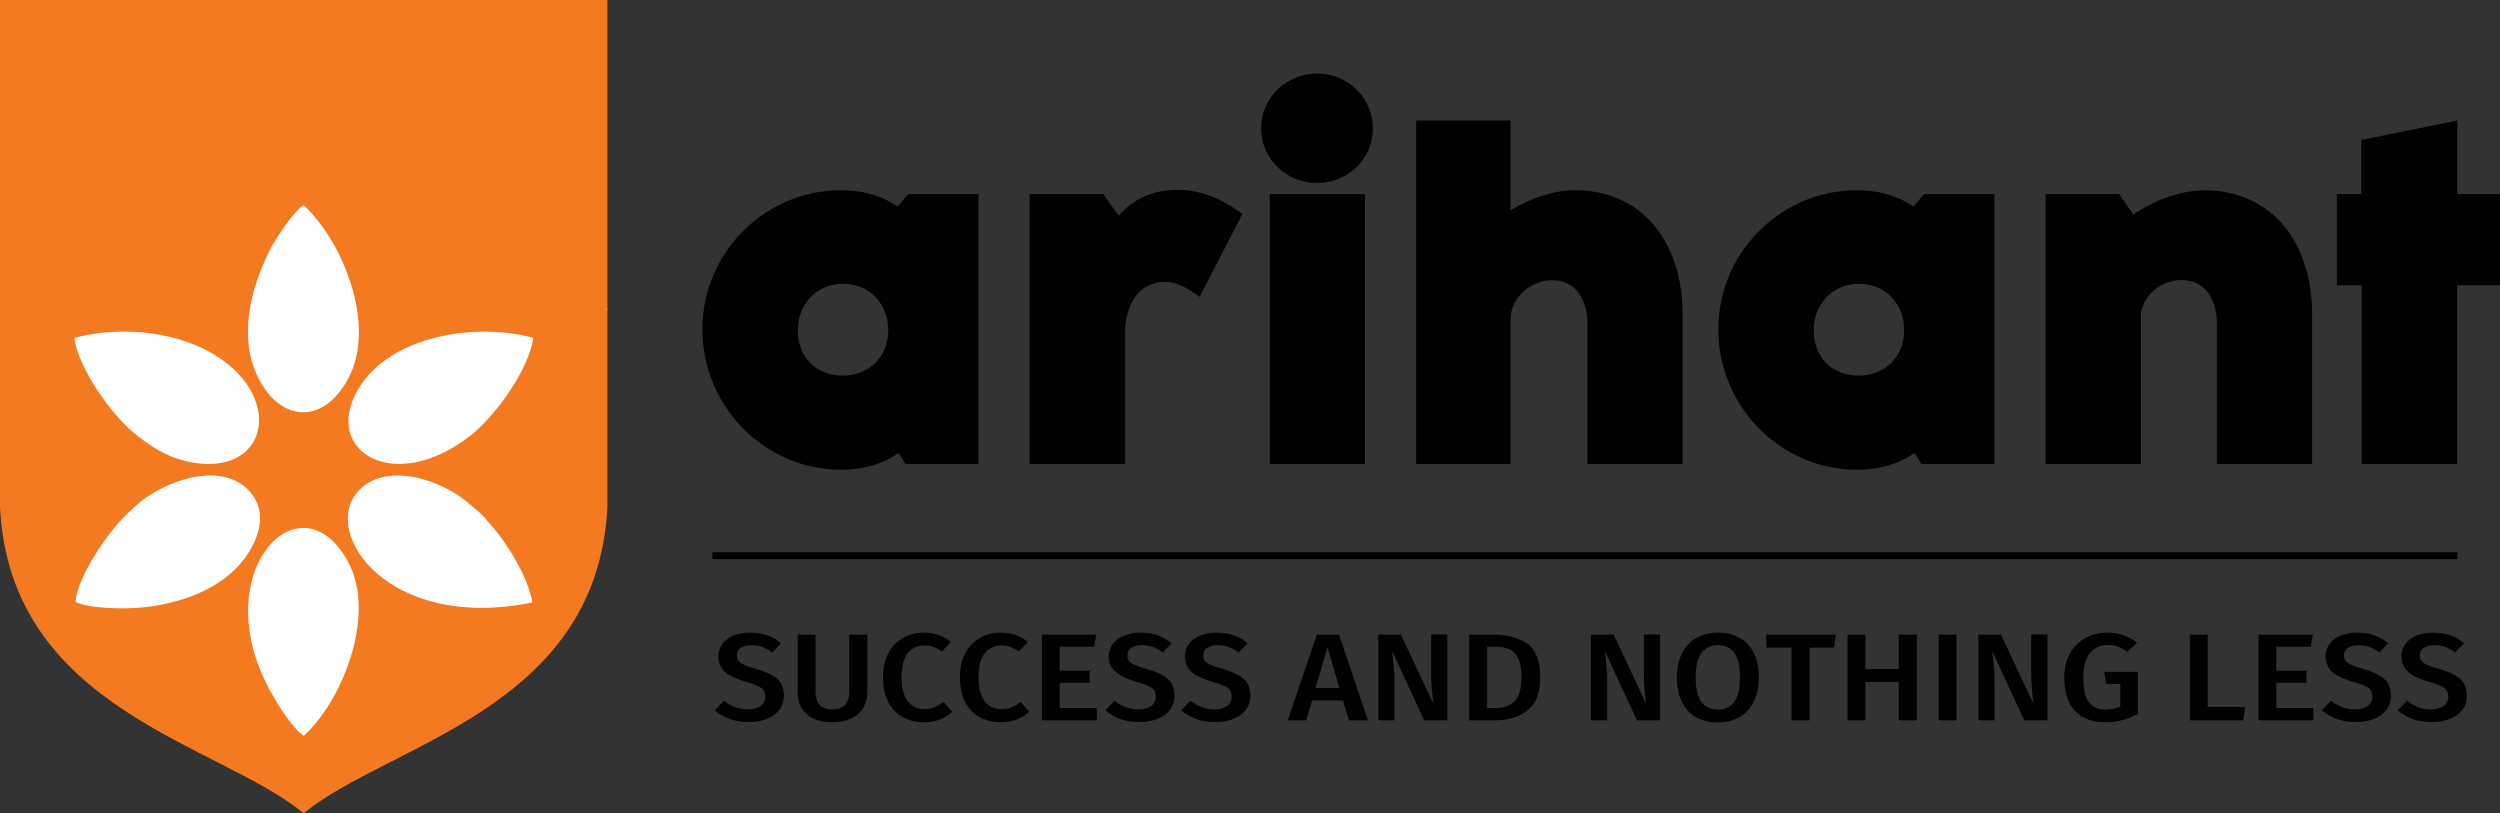
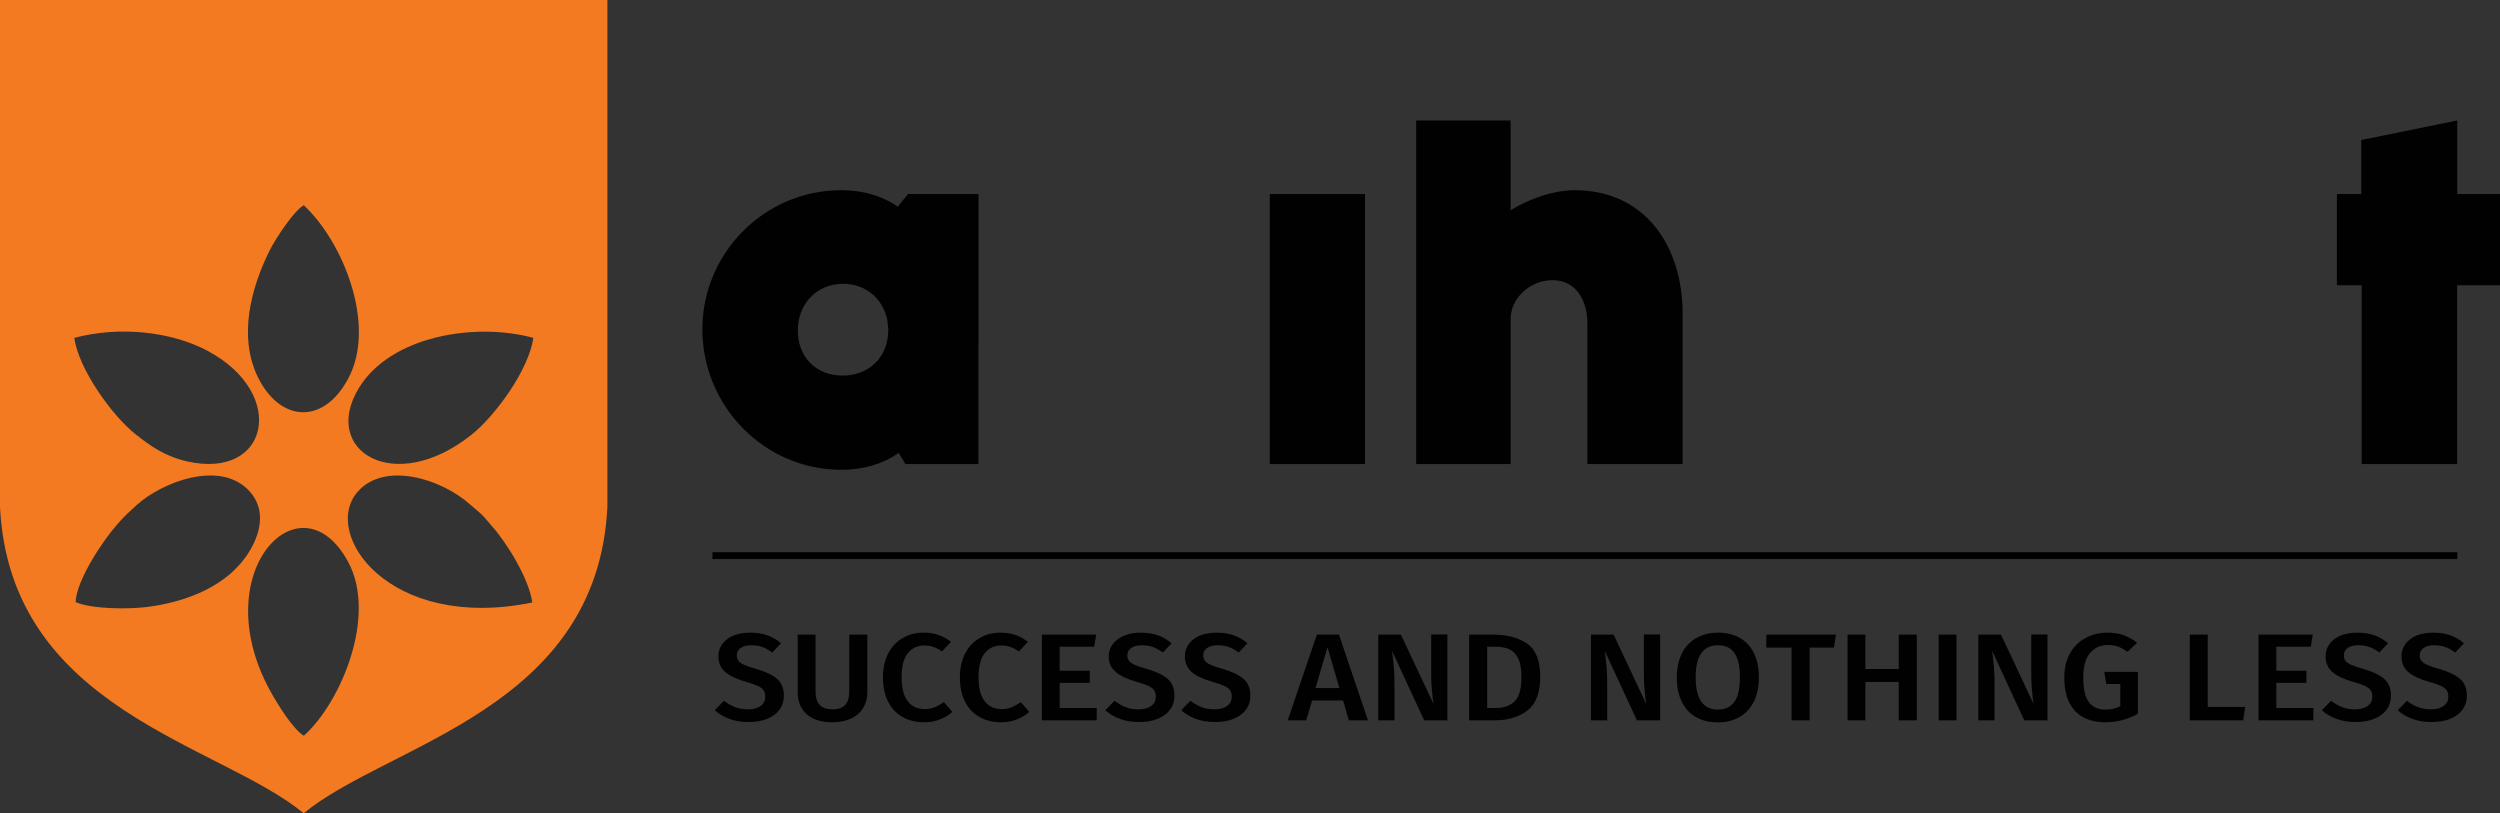
<svg xmlns="http://www.w3.org/2000/svg" version="1.1" id="Layer_1" x="0px" y="0px" viewBox="0 0 218.72 71.15" style="enable-background:new 0 0 218.72 71.15;" xml:space="preserve">
  <rect x="0" y="0" width="218.72" height="71.15" fill="#333333" stroke="none" />
  <style type="text/css">
	.st0{fill-rule:evenodd;clip-rule:evenodd;fill:#FFFFFF;}
	.st1{fill-rule:evenodd;clip-rule:evenodd;fill:#F37A21;}
	.st2{fill-rule:evenodd;clip-rule:evenodd;fill:#010101;}
	.st3{fill:#010101;}
</style>
  <g>
-     <path class="st0" d="M21.7,6.1l22.09,7.85l9.35,13.06l-3.88,20.51c0,0,0.61,1.64-6.38,9.95s-16.31,9.11-16.31,9.11l-16.5-8.66   c0,0-7.29-4.33-5.92-9.46s-6.72-15.45-0.17-21.45S21.7,6.1,21.7,6.1z" />
    <path class="st1" d="M0,0h26.57h26.57v44.36c-0.89,17.75-19.15,20.69-26.57,26.79C19.15,65.05,0.89,62.11,0,44.36V0L0,0z    M26.58,64.37c3.25-2.91,6.41-10.46,3.9-15.17c-4.15-7.78-12.52,0.8-6.88,11.17C24.3,61.66,25.62,63.77,26.58,64.37L26.58,64.37z    M6.5,29.56c0.36,2.68,3.27,6.78,5.37,8.44c1.25,0.99,2.55,1.93,4.52,2.37c7.14,1.61,8.78-5.9,1.82-9.65   C14.99,28.99,10.45,28.51,6.5,29.56L6.5,29.56z M6.62,52.68c1.44,0.62,4.62,0.63,6.27,0.42c3.51-0.45,7.11-1.87,8.93-4.86   c1.05-1.74,1.41-3.7,0.02-5.25c-2.56-2.84-7.73-0.76-9.85,1.17c-0.75,0.68-1.05,0.94-1.74,1.72C8.94,47.36,6.65,50.86,6.62,52.68   L6.62,52.68z M26.58,17.96c-0.78,0.38-2.42,2.82-2.98,3.93c-1.64,3.3-2.77,7.53-1.05,11.08c1.86,3.85,5.66,4.34,7.91,0.16   C32.97,28.46,30.02,21.16,26.58,17.96L26.58,17.96z M46.57,52.71c-0.3-2.1-2.23-5.25-3.62-6.78c-0.3-0.33-0.46-0.57-0.78-0.89   c-0.34-0.33-0.6-0.51-0.95-0.83c-2.68-2.41-7.59-3.81-9.9-1.22C28.04,46.66,34.01,55.28,46.57,52.71L46.57,52.71z M46.66,29.56   c-5.04-1.38-12.48-0.2-15.27,4.4c-3.33,5.47,3.09,9.45,9.84,4.09C43.37,36.35,46.28,32.31,46.66,29.56L46.66,29.56z" />
    <polygon class="st2" points="62.33,48.31 214.99,48.31 214.99,48.91 62.33,48.91 62.33,48.31  " />
    <polygon class="st2" points="206.62,24.96 204.45,24.96 204.45,16.98 206.58,16.98 206.58,12.25 214.98,10.54 214.98,16.98    218.72,16.98 218.72,24.96 214.97,24.96 214.97,40.6 206.62,40.6 206.62,24.96  " />
-     <path class="st2" d="M187.31,27.28V40.6h-8.35V16.98h6.43l1.26,1.8c1.71-1.23,4.15-2.13,6.17-2.13c6.23,0,9.46,4.94,9.46,10.79   V40.6h-8.33V28.29c0-1.93-0.93-3.79-3.07-3.79C189.22,24.5,187.68,25.63,187.31,27.28L187.31,27.28z" />
-     <path class="st2" d="M166.6,28.85l-0.09-0.85c-0.38-1.89-1.92-3.17-3.85-3.17c-2.35,0-3.98,1.76-3.98,4.08   c0,2.33,1.59,3.95,3.92,3.95c2.31,0,3.99-1.63,3.99-3.95V28.85L166.6,28.85z M174.48,30.2v10.4h-6.38l-0.6-0.98   c-1.47,1.04-3.2,1.48-5.02,1.48c-6.74,0-12.15-5.58-12.15-12.29c0-6.7,5.45-12.17,12.15-12.17c1.78,0,3.48,0.43,4.94,1.44l0.9-1.1   h6.17V30.2H174.48L174.48,30.2z" />
    <path class="st2" d="M132.17,18.39c1.63-1.01,3.77-1.75,5.58-1.75c6.23,0,9.46,4.95,9.46,10.8V40.6h-8.33V28.3   c0-1.93-0.93-3.79-3.07-3.79c-1.86,0-3.65,1.5-3.65,3.42V40.6h-8.26V10.54h8.26V18.39L132.17,18.39z" />
    <polygon class="st2" points="119.42,40.6 111.09,40.6 111.09,16.98 119.42,16.98 119.42,40.6  " />
-     <path class="st2" d="M115.2,16.01c-2.65,0-4.87-2.11-4.87-4.77c0-2.7,2.23-4.81,4.91-4.81c2.67,0,4.87,2.13,4.87,4.81   C120.11,13.95,117.89,16.01,115.2,16.01L115.2,16.01z" />
-     <path class="st2" d="M98.43,28.71V40.6h-8.35V16.98h6.43l1.37,1.9c1.29-1.53,3.05-2.27,5.12-2.27c2,0,3.73,0.73,5.35,1.86   l0.35,0.25l-3.75,7.25l-0.46-0.32c-0.76-0.53-1.63-0.99-2.58-0.99C99.62,24.65,98.57,26.67,98.43,28.71L98.43,28.71z" />
    <path class="st2" d="M77.72,28.85l-0.09-0.85c-0.38-1.89-1.92-3.17-3.85-3.17c-2.35,0-3.98,1.76-3.98,4.08   c0,2.33,1.59,3.95,3.92,3.95c2.31,0,3.99-1.63,3.99-3.95V28.85L77.72,28.85z M85.6,30.2v10.4h-6.38l-0.6-0.98   c-1.47,1.04-3.2,1.48-5.02,1.48c-6.74,0-12.15-5.58-12.15-12.29c0-6.7,5.45-12.17,12.15-12.17c1.79,0,3.48,0.43,4.94,1.44l0.9-1.1   h6.17V30.2H85.6L85.6,30.2z" />
    <path class="st3" d="M65.62,55.35c0.58,0,1.08,0.08,1.51,0.23c0.43,0.15,0.83,0.38,1.2,0.7l-0.77,0.81   c-0.29-0.22-0.59-0.39-0.88-0.49c-0.3-0.1-0.61-0.15-0.95-0.15c-0.38,0-0.69,0.08-0.92,0.23c-0.23,0.16-0.35,0.37-0.35,0.66   c0,0.19,0.05,0.34,0.14,0.47c0.09,0.12,0.25,0.24,0.49,0.35c0.24,0.11,0.59,0.23,1.06,0.36c0.81,0.23,1.41,0.52,1.82,0.86   c0.41,0.34,0.61,0.85,0.61,1.5c0,0.45-0.12,0.85-0.37,1.19c-0.25,0.35-0.61,0.62-1.07,0.81c-0.47,0.2-1.02,0.29-1.66,0.29   c-0.62,0-1.18-0.09-1.68-0.28c-0.49-0.18-0.92-0.44-1.27-0.75l0.81-0.83c0.32,0.25,0.64,0.43,0.98,0.56   c0.34,0.13,0.72,0.19,1.13,0.19c0.45,0,0.81-0.1,1.09-0.29c0.28-0.2,0.41-0.47,0.41-0.83c0-0.22-0.05-0.4-0.14-0.54   c-0.09-0.14-0.26-0.27-0.49-0.38c-0.23-0.11-0.56-0.23-1-0.35c-0.87-0.25-1.5-0.54-1.89-0.89c-0.39-0.35-0.58-0.8-0.58-1.37   c0-0.41,0.12-0.77,0.36-1.09c0.24-0.31,0.57-0.55,0.99-0.73C64.6,55.44,65.08,55.35,65.62,55.35L65.62,55.35z M75.88,60.57   c0,0.51-0.12,0.96-0.35,1.35c-0.23,0.39-0.58,0.7-1.04,0.93c-0.46,0.22-1.02,0.34-1.67,0.34c-0.98,0-1.73-0.24-2.25-0.71   c-0.52-0.47-0.78-1.11-0.78-1.91v-5.05h1.56v4.97c0,0.53,0.12,0.92,0.36,1.18c0.24,0.26,0.61,0.39,1.11,0.39   c0.51,0,0.88-0.13,1.12-0.39c0.24-0.26,0.36-0.66,0.36-1.18v-4.97h1.58V60.57L75.88,60.57z M80.81,55.35c0.5,0,0.93,0.07,1.3,0.2   c0.37,0.13,0.73,0.33,1.09,0.6l-0.79,0.85c-0.48-0.35-0.99-0.53-1.52-0.53c-0.61,0-1.1,0.22-1.46,0.67   c-0.37,0.45-0.55,1.16-0.55,2.12c0,0.94,0.18,1.64,0.55,2.1c0.36,0.46,0.85,0.68,1.47,0.68c0.32,0,0.61-0.05,0.87-0.16   c0.25-0.11,0.52-0.26,0.81-0.45l0.74,0.85c-0.28,0.26-0.63,0.48-1.05,0.65c-0.42,0.17-0.9,0.26-1.42,0.26   c-0.71,0-1.34-0.15-1.88-0.46c-0.55-0.3-0.97-0.75-1.27-1.34c-0.3-0.59-0.45-1.3-0.45-2.13c0-0.82,0.16-1.52,0.47-2.11   c0.31-0.59,0.74-1.03,1.28-1.34C79.52,55.5,80.13,55.35,80.81,55.35L80.81,55.35z M87.54,55.35c0.5,0,0.93,0.07,1.3,0.2   c0.37,0.13,0.73,0.33,1.09,0.6l-0.79,0.85c-0.48-0.35-0.99-0.53-1.52-0.53c-0.61,0-1.1,0.22-1.46,0.67   c-0.37,0.45-0.55,1.16-0.55,2.12c0,0.94,0.18,1.64,0.55,2.1c0.36,0.46,0.85,0.68,1.47,0.68c0.32,0,0.61-0.05,0.87-0.16   c0.25-0.11,0.52-0.26,0.81-0.45l0.74,0.85c-0.28,0.26-0.63,0.48-1.05,0.65c-0.42,0.17-0.89,0.26-1.42,0.26   c-0.71,0-1.34-0.15-1.88-0.46c-0.55-0.3-0.97-0.75-1.27-1.34c-0.3-0.59-0.45-1.3-0.45-2.13c0-0.82,0.16-1.52,0.47-2.11   c0.31-0.59,0.74-1.03,1.28-1.34C86.25,55.5,86.86,55.35,87.54,55.35L87.54,55.35z M95.9,55.52l-0.17,1.06h-3.02v2.1h2.63v1.06   h-2.63v2.2h3.24v1.08h-4.8v-7.5H95.9L95.9,55.52z M99.79,55.35c0.58,0,1.08,0.08,1.51,0.23c0.43,0.15,0.83,0.38,1.2,0.7l-0.77,0.81   c-0.29-0.22-0.59-0.39-0.88-0.49c-0.3-0.1-0.61-0.15-0.95-0.15c-0.38,0-0.69,0.08-0.92,0.23c-0.23,0.16-0.35,0.37-0.35,0.66   c0,0.19,0.05,0.34,0.14,0.47c0.09,0.12,0.25,0.24,0.49,0.35c0.24,0.11,0.59,0.23,1.06,0.36c0.81,0.23,1.41,0.52,1.82,0.86   c0.41,0.34,0.61,0.85,0.61,1.5c0,0.45-0.12,0.85-0.37,1.19c-0.25,0.35-0.61,0.62-1.07,0.81c-0.47,0.2-1.02,0.29-1.66,0.29   c-0.62,0-1.18-0.09-1.68-0.28c-0.49-0.18-0.92-0.44-1.27-0.75l0.81-0.83c0.32,0.25,0.64,0.43,0.98,0.56   c0.34,0.13,0.72,0.19,1.13,0.19c0.45,0,0.81-0.1,1.09-0.29c0.28-0.2,0.41-0.47,0.41-0.83c0-0.22-0.05-0.4-0.14-0.54   c-0.09-0.14-0.26-0.27-0.49-0.38c-0.23-0.11-0.56-0.23-1-0.35c-0.87-0.25-1.5-0.54-1.88-0.89C97.2,58.45,97,57.99,97,57.43   c0-0.41,0.12-0.77,0.36-1.09c0.24-0.31,0.57-0.55,0.99-0.73C98.77,55.44,99.25,55.35,99.79,55.35L99.79,55.35z M106.43,55.35   c0.58,0,1.08,0.08,1.51,0.23c0.43,0.15,0.83,0.38,1.2,0.7l-0.77,0.81c-0.29-0.22-0.59-0.39-0.88-0.49c-0.3-0.1-0.61-0.15-0.95-0.15   c-0.38,0-0.69,0.08-0.92,0.23c-0.23,0.16-0.35,0.37-0.35,0.66c0,0.19,0.05,0.34,0.14,0.47c0.09,0.12,0.26,0.24,0.49,0.35   c0.24,0.11,0.59,0.23,1.06,0.36c0.81,0.23,1.41,0.52,1.82,0.86c0.41,0.34,0.61,0.85,0.61,1.5c0,0.45-0.12,0.85-0.37,1.19   c-0.25,0.35-0.61,0.62-1.07,0.81c-0.47,0.2-1.02,0.29-1.66,0.29c-0.62,0-1.18-0.09-1.68-0.28c-0.49-0.18-0.92-0.44-1.27-0.75   l0.81-0.83c0.32,0.25,0.64,0.43,0.98,0.56c0.34,0.13,0.72,0.19,1.13,0.19c0.45,0,0.81-0.1,1.09-0.29c0.28-0.2,0.41-0.47,0.41-0.83   c0-0.22-0.05-0.4-0.14-0.54c-0.09-0.14-0.26-0.27-0.49-0.38c-0.23-0.11-0.56-0.23-1-0.35c-0.87-0.25-1.5-0.54-1.89-0.89   c-0.39-0.35-0.58-0.8-0.58-1.37c0-0.41,0.12-0.77,0.36-1.09c0.24-0.31,0.57-0.55,0.99-0.73C105.41,55.44,105.89,55.35,106.43,55.35   L106.43,55.35z M118.01,63.02l-0.51-1.74h-2.71l-0.51,1.74h-1.62l2.55-7.5h1.93l2.54,7.5H118.01L118.01,63.02z M115.09,60.2h2.09   l-1.04-3.58L115.09,60.2L115.09,60.2z M126.63,63.02h-2.03l-2.81-6.07c0.07,0.54,0.12,1.02,0.16,1.46   c0.04,0.43,0.05,0.95,0.05,1.55v3.06h-1.42v-7.5h1.98l2.86,6.08c-0.05-0.29-0.09-0.67-0.14-1.15c-0.05-0.47-0.07-0.95-0.07-1.42   v-3.52h1.42V63.02L126.63,63.02z M130.56,55.52c1.27,0,2.29,0.26,3.05,0.79c0.76,0.53,1.14,1.5,1.14,2.92   c0,1.39-0.38,2.37-1.13,2.94c-0.75,0.57-1.7,0.85-2.86,0.85h-2.23v-7.5H130.56L130.56,55.52z M130.11,56.59v5.35h0.77   c0.7,0,1.24-0.2,1.64-0.59c0.39-0.39,0.59-1.1,0.59-2.12c0-0.71-0.1-1.26-0.3-1.65c-0.2-0.39-0.47-0.65-0.79-0.79   c-0.33-0.14-0.72-0.21-1.18-0.21H130.11L130.11,56.59z M145.24,63.02h-2.03l-2.81-6.07c0.07,0.54,0.12,1.02,0.16,1.46   c0.04,0.43,0.05,0.95,0.05,1.55v3.06h-1.42v-7.5h1.98l2.86,6.08c-0.05-0.29-0.1-0.67-0.14-1.15c-0.05-0.47-0.07-0.95-0.07-1.42   v-3.52h1.42V63.02L145.24,63.02z M150.3,55.35c0.73,0,1.37,0.15,1.91,0.46c0.54,0.3,0.95,0.75,1.24,1.34   c0.29,0.59,0.43,1.29,0.43,2.12c0,0.82-0.15,1.52-0.44,2.11c-0.29,0.59-0.71,1.04-1.25,1.35c-0.54,0.31-1.17,0.47-1.9,0.47   c-0.73,0-1.37-0.15-1.91-0.46c-0.54-0.3-0.95-0.75-1.24-1.34c-0.29-0.59-0.44-1.29-0.44-2.12c0-0.81,0.15-1.51,0.44-2.1   c0.29-0.59,0.71-1.04,1.25-1.35C148.94,55.51,149.58,55.35,150.3,55.35L150.3,55.35z M150.3,56.45c-0.63,0-1.11,0.23-1.45,0.68   c-0.33,0.45-0.5,1.17-0.5,2.14c0,1.88,0.65,2.81,1.94,2.81c0.63,0,1.11-0.22,1.44-0.67c0.33-0.45,0.49-1.17,0.49-2.15   c0-0.98-0.16-1.69-0.49-2.14C151.42,56.67,150.94,56.45,150.3,56.45L150.3,56.45z M160.62,55.52l-0.17,1.14h-2.13v6.36h-1.58v-6.36   h-2.21v-1.14H160.62L160.62,55.52z M166.12,63.02v-3.36h-2.92v3.36h-1.56v-7.5h1.56v3.01h2.92v-3.01h1.58v7.5H166.12L166.12,63.02z    M171.17,55.52v7.5h-1.56v-7.5H171.17L171.17,55.52z M179.13,63.02h-2.03l-2.81-6.07c0.07,0.54,0.12,1.02,0.16,1.46   c0.04,0.43,0.05,0.95,0.05,1.55v3.06h-1.42v-7.5h1.98l2.86,6.08c-0.05-0.29-0.1-0.67-0.14-1.15c-0.05-0.47-0.07-0.95-0.07-1.42   v-3.52h1.42V63.02L179.13,63.02z M184.36,55.35c0.54,0,1.01,0.07,1.43,0.22c0.41,0.15,0.81,0.37,1.18,0.66l-0.84,0.8   c-0.29-0.21-0.57-0.36-0.82-0.46c-0.26-0.09-0.56-0.14-0.9-0.14c-0.63,0-1.15,0.23-1.55,0.7c-0.4,0.46-0.6,1.17-0.6,2.13   c0,1,0.16,1.72,0.48,2.16c0.32,0.44,0.81,0.66,1.46,0.66c0.5,0,0.93-0.1,1.3-0.29v-1.95h-1.23l-0.17-1.06h2.94v3.67   c-0.89,0.49-1.83,0.74-2.82,0.74c-1.17,0-2.07-0.33-2.69-1c-0.62-0.67-0.93-1.64-0.93-2.92c0-0.82,0.17-1.52,0.5-2.11   c0.34-0.59,0.79-1.04,1.36-1.34C183.04,55.5,183.67,55.35,184.36,55.35L184.36,55.35z M193.15,55.52v6.33h3.28l-0.18,1.17h-4.67   v-7.5H193.15L193.15,55.52z M202.34,55.52l-0.17,1.06h-3.02v2.1h2.63v1.06h-2.63v2.2h3.24v1.08h-4.8v-7.5H202.34L202.34,55.52z    M206.22,55.35c0.58,0,1.08,0.08,1.51,0.23c0.43,0.15,0.83,0.38,1.2,0.7l-0.77,0.81c-0.29-0.22-0.59-0.39-0.88-0.49   c-0.3-0.1-0.61-0.15-0.95-0.15c-0.38,0-0.69,0.08-0.92,0.23c-0.23,0.16-0.35,0.37-0.35,0.66c0,0.19,0.05,0.34,0.14,0.47   c0.09,0.12,0.26,0.24,0.49,0.35c0.24,0.11,0.59,0.23,1.06,0.36c0.81,0.23,1.41,0.52,1.82,0.86c0.41,0.34,0.61,0.85,0.61,1.5   c0,0.45-0.12,0.85-0.37,1.19c-0.25,0.35-0.61,0.62-1.07,0.81c-0.47,0.2-1.02,0.29-1.66,0.29c-0.62,0-1.18-0.09-1.68-0.28   c-0.49-0.18-0.92-0.44-1.27-0.75l0.81-0.83c0.32,0.25,0.64,0.43,0.98,0.56c0.34,0.13,0.71,0.19,1.13,0.19   c0.45,0,0.81-0.1,1.09-0.29c0.28-0.2,0.41-0.47,0.41-0.83c0-0.22-0.05-0.4-0.14-0.54c-0.09-0.14-0.26-0.27-0.49-0.38   c-0.23-0.11-0.56-0.23-1-0.35c-0.87-0.25-1.5-0.54-1.88-0.89c-0.39-0.35-0.58-0.8-0.58-1.37c0-0.41,0.12-0.77,0.36-1.09   c0.24-0.31,0.57-0.55,0.99-0.73C205.21,55.44,205.69,55.35,206.22,55.35L206.22,55.35z M212.86,55.35c0.58,0,1.08,0.08,1.51,0.23   c0.43,0.15,0.83,0.38,1.2,0.7l-0.77,0.81c-0.29-0.22-0.59-0.39-0.88-0.49c-0.3-0.1-0.61-0.15-0.95-0.15   c-0.38,0-0.69,0.08-0.92,0.23c-0.23,0.16-0.35,0.37-0.35,0.66c0,0.19,0.05,0.34,0.14,0.47c0.09,0.12,0.25,0.24,0.49,0.35   c0.24,0.11,0.59,0.23,1.06,0.36c0.81,0.23,1.41,0.52,1.82,0.86c0.41,0.34,0.61,0.85,0.61,1.5c0,0.45-0.12,0.85-0.37,1.19   c-0.25,0.35-0.61,0.62-1.07,0.81c-0.47,0.2-1.02,0.29-1.66,0.29c-0.62,0-1.18-0.09-1.68-0.28c-0.49-0.18-0.92-0.44-1.27-0.75   l0.81-0.83c0.32,0.25,0.64,0.43,0.98,0.56c0.34,0.13,0.72,0.19,1.13,0.19c0.45,0,0.81-0.1,1.09-0.29c0.28-0.2,0.42-0.47,0.42-0.83   c0-0.22-0.05-0.4-0.14-0.54c-0.09-0.14-0.26-0.27-0.49-0.38c-0.23-0.11-0.56-0.23-1-0.35c-0.87-0.25-1.5-0.54-1.89-0.89   c-0.39-0.35-0.58-0.8-0.58-1.37c0-0.41,0.12-0.77,0.36-1.09c0.24-0.31,0.57-0.55,0.99-0.73C211.85,55.44,212.32,55.35,212.86,55.35   L212.86,55.35z" />
  </g>
</svg>